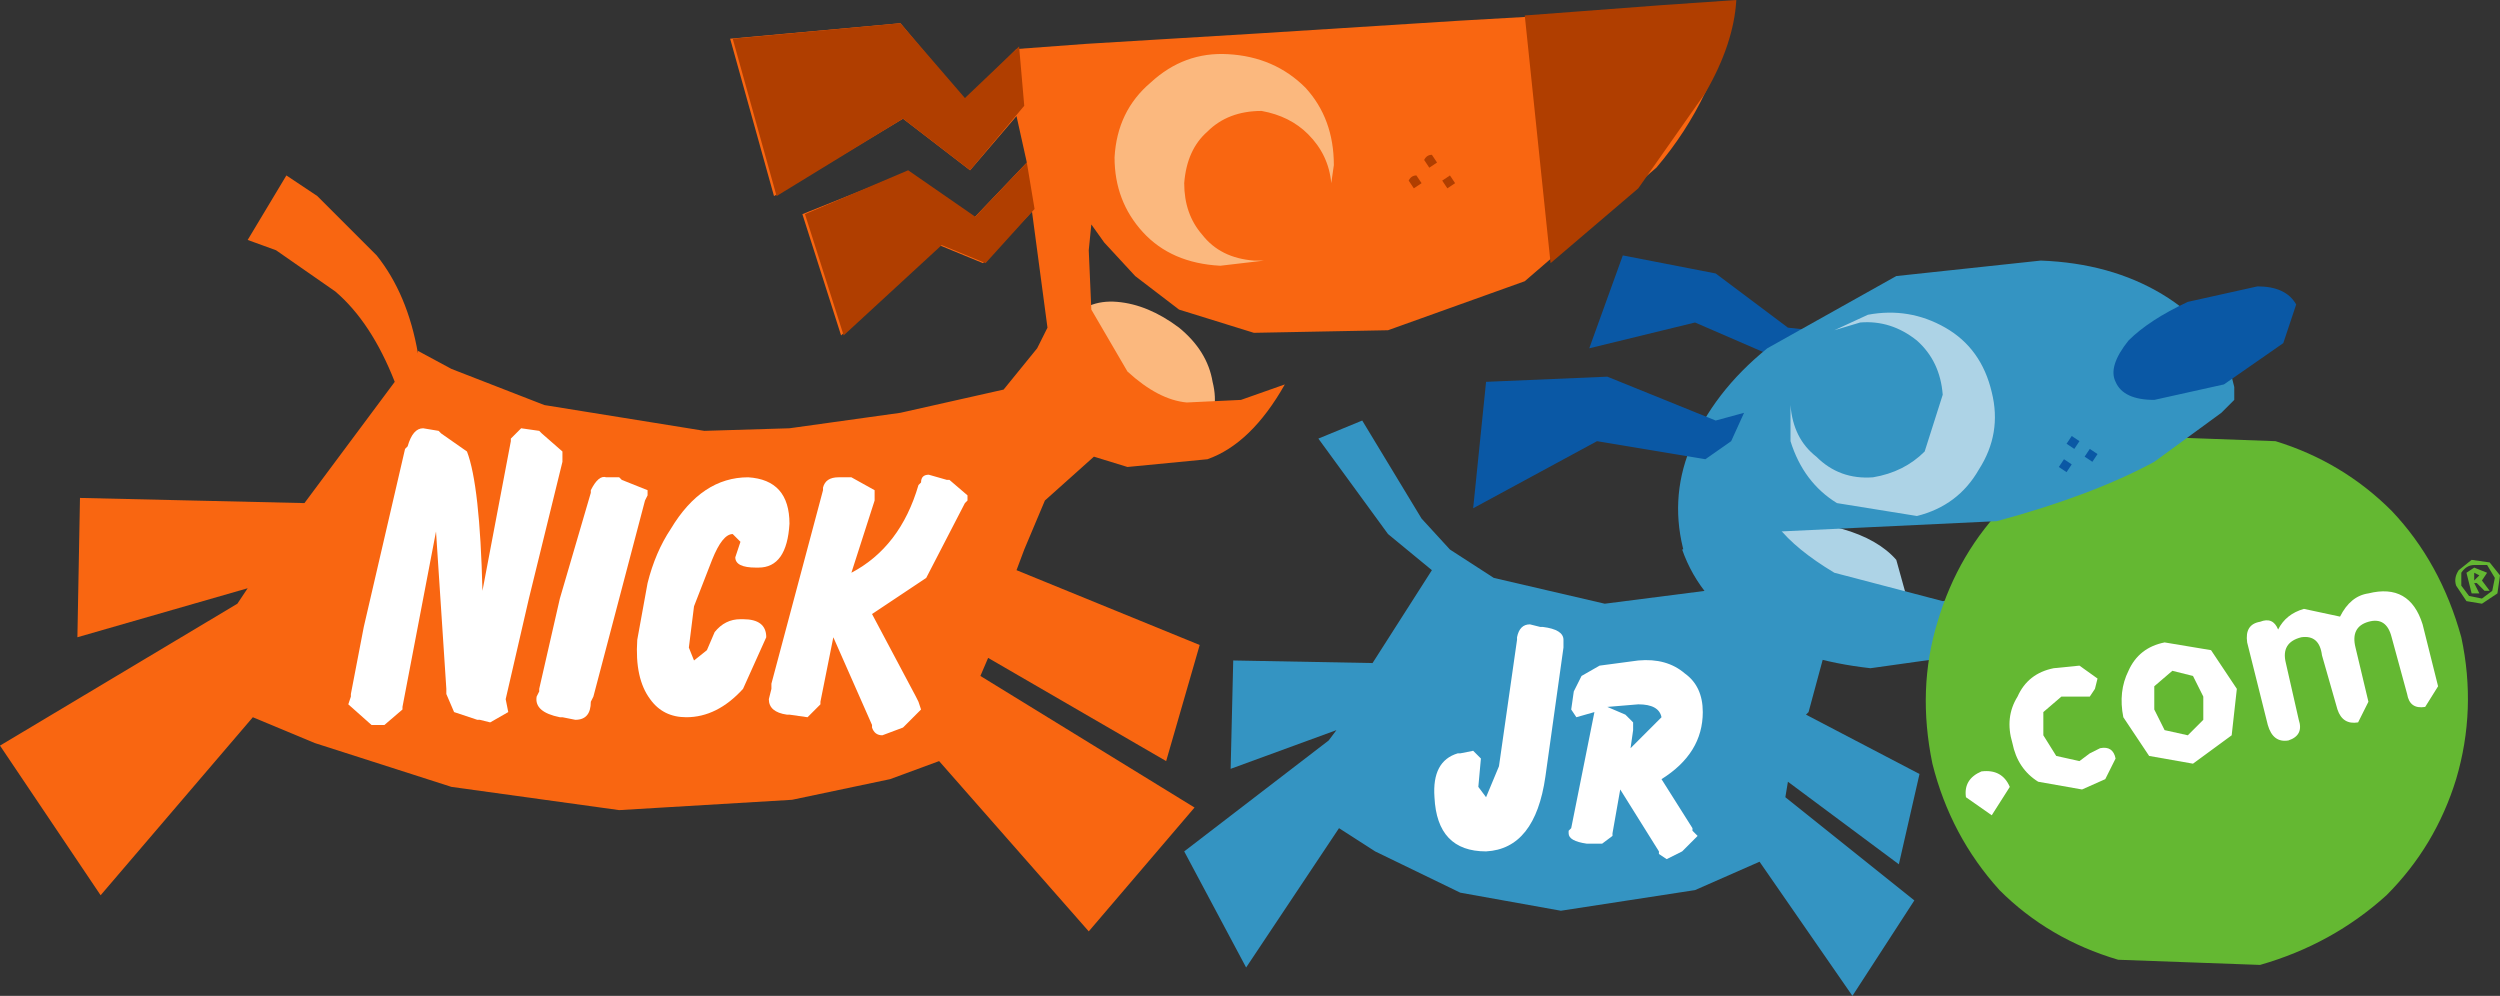
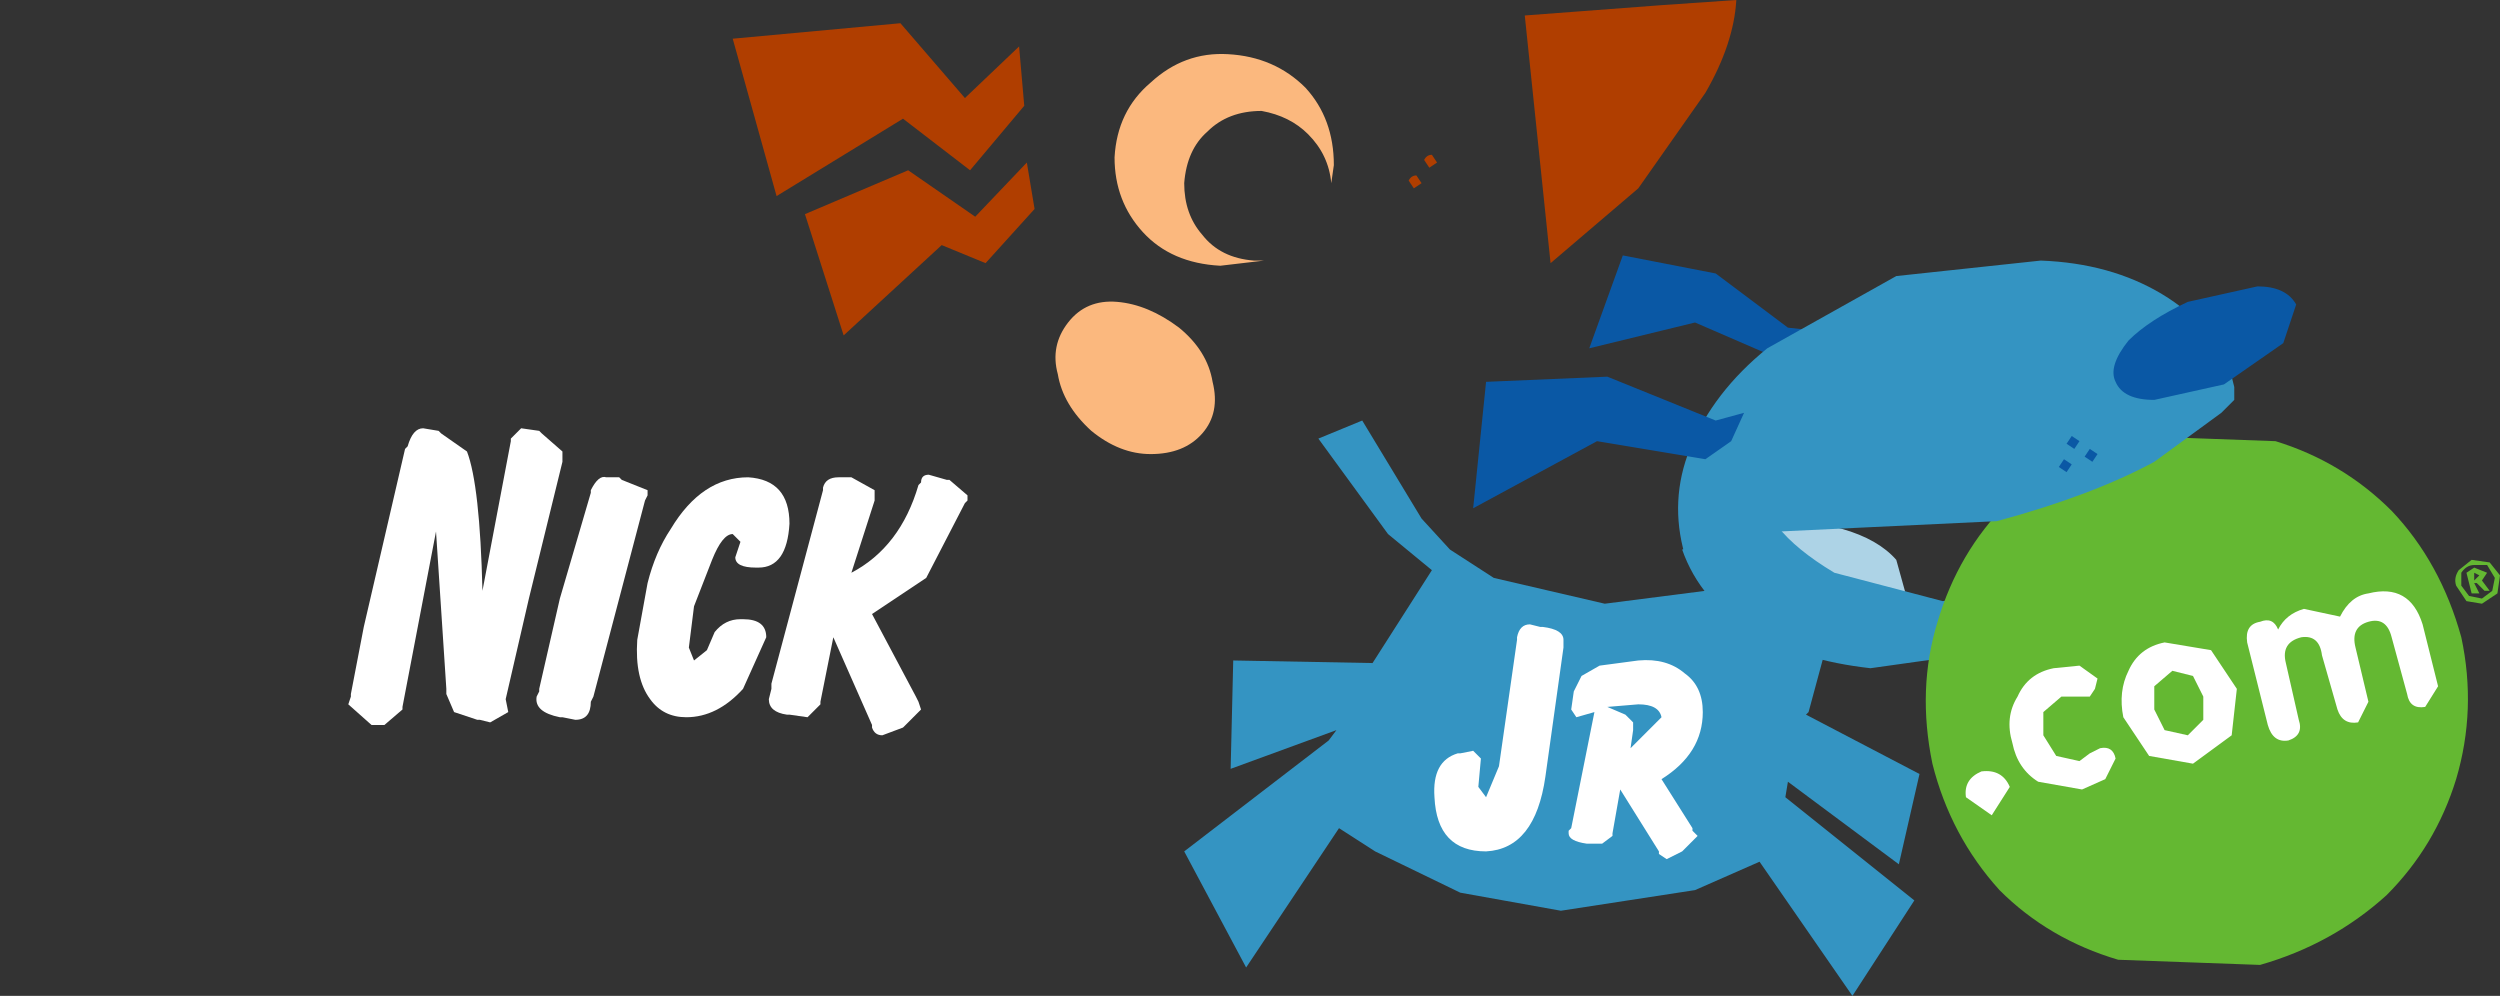
<svg xmlns="http://www.w3.org/2000/svg" height="19.3px" width="48.45px">
  <rect width="100%" height="100%" fill="#333333" stroke="none" />
  <g transform="matrix(1.0, 0.0, 0.0, 1.0, -22.55, -474.95)">
    <path d="M45.4 481.3 Q45.95 481.75 46.05 482.35 46.2 482.95 45.85 483.35 45.5 483.75 44.85 483.75 44.25 483.75 43.7 483.3 43.15 482.8 43.05 482.2 42.9 481.65 43.25 481.2 43.6 480.75 44.2 480.8 44.8 480.85 45.4 481.3" fill="#fbb87e" fill-rule="evenodd" stroke="none" />
    <path d="M58.25 485.2 Q58.95 485.4 59.3 485.8 L59.55 486.7 58.9 487.3 Q58.35 487.5 57.7 487.3 57.05 487.1 56.7 486.7 56.3 486.3 56.45 485.8 56.55 485.35 57.1 485.2 57.6 485.0 58.25 485.2" fill="#add3e6" fill-rule="evenodd" stroke="none" />
-     <path d="M54.35 475.15 L56.15 475.05 Q55.8 476.85 54.65 478.2 L52.1 480.4 49.45 481.35 46.85 481.4 45.4 480.95 44.55 480.3 43.95 479.65 43.7 479.3 43.65 479.8 43.7 480.95 44.4 482.15 Q45.0 482.7 45.55 482.75 L46.6 482.7 47.45 482.4 Q46.8 483.55 45.95 483.85 L44.4 484.0 43.75 483.8 42.8 484.65 42.4 485.6 42.25 486.0 45.8 487.45 45.15 489.7 41.7 487.7 41.55 488.05 45.7 490.6 43.65 493.0 40.75 489.7 39.8 490.05 37.9 490.45 34.55 490.65 31.3 490.2 28.65 489.35 27.45 488.85 24.5 492.3 22.55 489.4 27.15 486.65 27.35 486.35 24.05 487.3 24.1 484.6 28.45 484.7 30.2 482.35 Q29.75 481.2 29.05 480.6 L27.9 479.8 27.35 479.6 28.1 478.35 28.7 478.75 29.85 479.9 Q30.45 480.65 30.65 481.8 L30.65 481.75 31.3 482.1 33.1 482.8 36.2 483.3 37.85 483.25 40.0 482.95 42.0 482.5 42.65 481.7 42.85 481.3 42.55 479.05 41.6 480.05 40.75 479.7 38.85 481.45 38.1 479.1 40.1 478.3 41.4 479.2 42.45 478.1 42.25 477.2 41.35 478.25 40.05 477.25 37.55 478.75 36.7 475.7 40.0 475.4 41.25 476.9 42.25 475.9 43.6 475.8 46.9 475.6 50.85 475.35 54.35 475.15" fill="#f96611" fill-rule="evenodd" stroke="none" />
    <path d="M42.45 478.1 L42.6 479.0 41.65 480.05 40.8 479.7 38.9 481.45 38.15 479.1 40.15 478.25 41.45 479.15 42.45 478.1" fill="#b03e00" fill-rule="evenodd" stroke="none" />
    <path d="M42.3 475.85 L42.4 477.0 41.35 478.25 40.05 477.25 37.6 478.75 36.75 475.7 40.0 475.4 41.25 476.85 42.3 475.85" fill="#b03e00" fill-rule="evenodd" stroke="none" />
    <path d="M56.2 474.95 Q56.15 475.8 55.6 476.75 L54.3 478.6 52.6 480.05 52.1 475.25 54.75 475.05 56.2 474.95" fill="#b03e00" fill-rule="evenodd" stroke="none" />
    <path d="M50.4 478.1 L50.25 478.2 50.15 478.05 Q50.2 477.95 50.3 477.95 L50.4 478.1" fill="#b03e00" fill-rule="evenodd" stroke="none" />
    <path d="M50.1 478.5 L49.95 478.6 49.85 478.45 Q49.9 478.35 50.0 478.35 L50.1 478.5" fill="#b03e00" fill-rule="evenodd" stroke="none" />
-     <path d="M50.75 478.5 L50.6 478.6 50.5 478.45 50.65 478.35 50.75 478.5" fill="#b03e00" fill-rule="evenodd" stroke="none" />
    <path d="M48.35 478.5 Q48.3 477.95 47.9 477.55 47.55 477.2 47.0 477.1 46.35 477.1 45.95 477.5 45.55 477.85 45.5 478.5 45.5 479.1 45.85 479.5 46.2 479.95 46.85 480.0 L47.05 480.0 46.2 480.1 Q45.25 480.05 44.7 479.45 44.15 478.85 44.15 478.0 44.2 477.1 44.85 476.55 45.5 475.95 46.35 476.0 47.25 476.05 47.85 476.65 48.4 477.25 48.4 478.15 L48.35 478.5" fill="#fbb87e" fill-rule="evenodd" stroke="none" />
    <path d="M32.8 486.55 L32.35 488.5 32.4 488.75 32.05 488.95 31.85 488.9 31.8 488.9 31.35 488.75 31.2 488.4 31.2 488.3 31.0 485.25 30.35 488.65 30.35 488.7 30.0 489.0 29.8 489.0 29.75 489.0 29.3 488.6 29.35 488.45 29.35 488.4 29.6 487.1 30.4 483.65 30.45 483.6 Q30.55 483.25 30.75 483.25 L31.05 483.3 31.1 483.35 31.6 483.7 Q31.85 484.35 31.9 486.4 L32.45 483.5 32.45 483.45 32.65 483.25 33.0 483.3 33.05 483.35 33.45 483.7 33.45 483.85 33.45 483.9 32.8 486.55" fill="#ffffff" fill-rule="evenodd" stroke="none" />
    <path d="M34.0 484.5 L34.0 484.45 Q34.15 484.15 34.3 484.2 L34.55 484.2 34.6 484.25 35.1 484.45 35.1 484.55 35.05 484.65 34.05 488.45 34.0 488.55 Q34.0 488.9 33.7 488.9 L33.45 488.85 33.4 488.85 Q32.9 488.75 32.95 488.45 L33.0 488.35 33.0 488.3 33.4 486.55 34.0 484.5" fill="#ffffff" fill-rule="evenodd" stroke="none" />
-     <path d="M37.2 485.95 Q36.8 485.95 36.8 485.75 L36.9 485.45 36.75 485.3 Q36.55 485.3 36.35 485.8 L36.0 486.7 35.9 487.5 36.0 487.75 36.25 487.55 36.4 487.2 Q36.6 486.95 36.9 486.95 L36.95 486.95 Q37.4 486.95 37.4 487.3 L36.95 488.3 Q36.45 488.85 35.85 488.85 35.4 488.85 35.15 488.5 34.85 488.1 34.9 487.35 L35.1 486.25 Q35.25 485.65 35.55 485.2 36.15 484.2 37.05 484.2 37.85 484.25 37.85 485.1 37.8 485.95 37.25 485.95 L37.2 485.95" fill="#ffffff" fill-rule="evenodd" stroke="none" />
+     <path d="M37.2 485.95 Q36.8 485.95 36.8 485.75 L36.9 485.45 36.75 485.3 Q36.55 485.3 36.35 485.8 L36.0 486.7 35.9 487.5 36.0 487.75 36.25 487.55 36.4 487.2 Q36.6 486.95 36.9 486.95 L36.95 486.95 Q37.4 486.95 37.4 487.3 L36.95 488.3 Q36.45 488.85 35.85 488.85 35.4 488.85 35.15 488.5 34.85 488.1 34.9 487.35 L35.1 486.25 Q35.25 485.65 35.55 485.2 36.15 484.2 37.05 484.2 37.85 484.25 37.85 485.1 37.8 485.95 37.25 485.95 " fill="#ffffff" fill-rule="evenodd" stroke="none" />
    <path d="M40.5 486.15 L39.45 486.85 40.3 488.45 40.35 488.55 40.4 488.7 40.1 489.0 40.05 489.05 39.65 489.2 Q39.5 489.2 39.45 489.05 L39.45 489.0 38.7 487.3 38.45 488.55 38.45 488.6 38.2 488.85 37.85 488.8 37.8 488.8 Q37.45 488.75 37.45 488.5 L37.5 488.3 37.5 488.2 38.5 484.45 38.5 484.4 Q38.55 484.2 38.8 484.2 L39.05 484.2 39.5 484.45 39.5 484.6 39.5 484.65 39.05 486.05 Q40.0 485.55 40.35 484.35 L40.4 484.3 Q40.4 484.15 40.55 484.15 L40.9 484.25 40.95 484.25 41.3 484.55 41.3 484.65 41.25 484.7 40.5 486.15" fill="#ffffff" fill-rule="evenodd" stroke="none" />
    <path d="M63.3 486.1 L64.1 485.8 Q64.45 485.6 64.75 485.5 63.6 486.8 61.65 487.5 L58.8 487.9 Q57.45 487.75 56.5 487.2 55.5 486.6 55.15 485.6 L57.0 485.15 Q57.35 485.6 58.1 486.05 L60.2 486.6 63.3 486.1" fill="#3494c2" fill-rule="evenodd" stroke="none" />
    <path d="M70.25 487.3 Q70.55 488.7 70.15 490.05 69.75 491.35 68.8 492.3 67.75 493.25 66.35 493.65 L63.6 493.55 Q62.25 493.15 61.3 492.2 60.35 491.15 60.0 489.75 59.7 488.3 60.1 487.0 60.5 485.65 61.45 484.7 62.45 483.75 63.9 483.4 L66.65 483.5 Q67.95 483.9 68.9 484.85 69.85 485.85 70.25 487.3" fill="#64b832" fill-rule="evenodd" stroke="none" />
    <path d="M53.35 481.7 L54.0 479.9 55.8 480.25 57.2 481.3 57.65 481.35 57.35 481.7 56.9 481.85 55.4 481.2 53.35 481.7" fill="#0a58a5" fill-rule="evenodd" stroke="none" />
    <path d="M65.8 482.25 L65.85 482.45 65.85 482.7 65.6 482.95 64.3 483.9 Q63.1 484.55 61.25 485.05 L57.05 485.25 Q57.3 485.55 57.15 485.95 L57.8 486.65 58.1 486.9 57.6 488.75 57.55 488.8 59.75 489.95 59.35 491.7 57.2 490.1 57.15 490.4 59.65 492.4 58.45 494.25 56.65 491.65 55.4 492.2 52.8 492.6 50.85 492.25 49.2 491.45 48.5 491.0 46.7 493.7 45.5 491.45 48.3 489.3 48.45 489.1 46.4 489.85 46.45 487.75 49.15 487.8 50.3 486.0 49.45 485.3 48.1 483.45 48.95 483.1 50.1 485.0 50.65 485.6 51.5 486.15 53.65 486.65 55.6 486.4 55.2 485.7 Q54.9 484.65 55.3 483.65 55.75 482.55 56.8 481.7 L59.3 480.3 62.1 480.0 Q63.45 480.05 64.45 480.65 65.45 481.25 65.8 482.25" fill="#3494c2" fill-rule="evenodd" stroke="none" />
    <path d="M52.85 487.5 L52.5 490.0 Q52.3 491.4 51.35 491.45 50.4 491.45 50.35 490.4 50.3 489.7 50.8 489.55 L50.85 489.55 51.1 489.5 51.25 489.65 51.2 490.2 51.35 490.4 51.6 489.8 51.95 487.35 51.95 487.3 Q52.0 487.05 52.2 487.05 L52.4 487.1 52.45 487.1 Q52.85 487.15 52.85 487.35 L52.85 487.45 52.85 487.5" fill="#ffffff" fill-rule="evenodd" stroke="none" />
    <path d="M55.55 488.75 Q55.55 489.55 54.75 490.05 L55.35 491.0 55.35 491.05 55.45 491.15 55.15 491.45 54.85 491.6 54.7 491.5 54.7 491.45 53.95 490.25 53.8 491.1 53.8 491.15 53.6 491.3 53.35 491.3 53.3 491.3 Q52.95 491.25 52.95 491.1 L52.95 491.05 53.0 491.0 53.45 488.75 53.1 488.85 53.0 488.7 53.05 488.35 53.2 488.05 53.55 487.85 54.3 487.75 Q54.85 487.7 55.2 488.0 55.55 488.25 55.55 488.75 M54.15 489.45 L54.75 488.85 Q54.7 488.6 54.3 488.6 L53.7 488.65 54.05 488.8 54.2 488.95 54.2 489.1 54.15 489.45" fill="#ffffff" fill-rule="evenodd" stroke="none" />
    <path d="M60.65 490.4 Q60.6 490.05 60.95 489.9 61.35 489.85 61.5 490.2 L61.15 490.75 60.65 490.4" fill="#ffffff" fill-rule="evenodd" stroke="none" />
    <path d="M63.05 488.45 L62.8 488.45 62.5 488.45 62.15 488.75 62.15 489.2 62.4 489.6 62.85 489.7 63.05 489.55 63.25 489.45 Q63.5 489.4 63.55 489.65 L63.35 490.05 62.9 490.25 62.05 490.1 Q61.65 489.85 61.55 489.35 61.4 488.85 61.65 488.45 61.85 488.0 62.35 487.9 L62.85 487.85 63.2 488.1 63.15 488.3 63.05 488.45" fill="#ffffff" fill-rule="evenodd" stroke="none" />
    <path d="M65.4 487.55 L65.9 488.3 65.8 489.2 65.05 489.75 64.2 489.6 63.7 488.85 Q63.6 488.35 63.8 487.95 64.0 487.5 64.5 487.4 L65.4 487.55 M65.25 488.9 L65.25 488.45 65.05 488.05 64.65 487.95 64.3 488.25 64.3 488.7 64.5 489.1 64.95 489.2 65.25 488.9" fill="#ffffff" fill-rule="evenodd" stroke="none" />
    <path d="M69.8 488.25 L69.55 488.65 Q69.25 488.7 69.2 488.4 L68.9 487.3 Q68.8 486.9 68.45 487.0 68.1 487.1 68.2 487.5 L68.45 488.55 68.25 488.95 Q67.95 489.0 67.85 488.7 L67.55 487.65 Q67.5 487.25 67.15 487.3 66.75 487.4 66.85 487.8 L67.1 488.9 Q67.2 489.2 66.9 489.3 66.6 489.35 66.5 489.0 L66.1 487.4 Q66.05 487.05 66.35 487.0 66.6 486.9 66.7 487.15 66.85 486.85 67.2 486.75 L67.9 486.9 Q68.1 486.5 68.45 486.45 69.25 486.25 69.5 487.05 L69.8 488.25" fill="#ffffff" fill-rule="evenodd" stroke="none" />
    <path d="M70.95 486.45 L70.65 486.65 70.35 486.6 70.15 486.3 Q70.1 486.15 70.2 486.0 L70.45 485.8 70.8 485.85 71.0 486.1 70.95 486.45 M70.65 486.2 L70.8 486.4 70.7 486.4 70.55 486.25 70.5 486.25 70.6 486.45 70.45 486.45 70.35 486.05 70.5 485.95 70.75 486.05 70.65 486.2 M70.5 486.05 L70.5 486.1 70.5 486.2 70.55 486.15 70.6 486.1 70.5 486.05 M70.25 486.05 L70.25 486.3 70.4 486.5 70.65 486.55 70.85 486.4 70.9 486.15 70.75 485.9 70.5 485.9 Q70.35 485.9 70.25 486.05" fill="#64b832" fill-rule="evenodd" stroke="none" />
    <path d="M67.05 480.85 L66.8 481.6 65.65 482.4 64.3 482.7 Q63.7 482.7 63.55 482.35 63.4 482.05 63.8 481.55 64.2 481.15 64.95 480.8 L66.3 480.5 Q66.85 480.5 67.05 480.85" fill="#0a58a5" fill-rule="evenodd" stroke="none" />
    <path d="M62.85 483.5 L62.75 483.65 62.6 483.55 62.7 483.4 62.85 483.5" fill="#0a58a5" fill-rule="evenodd" stroke="none" />
    <path d="M62.7 483.95 L62.6 484.1 62.45 484.0 62.55 483.85 62.7 483.95" fill="#0a58a5" fill-rule="evenodd" stroke="none" />
    <path d="M63.2 483.75 L63.1 483.9 62.95 483.8 63.05 483.65 63.2 483.75" fill="#0a58a5" fill-rule="evenodd" stroke="none" />
    <path d="M51.1 484.8 L51.35 482.35 53.7 482.25 55.8 483.1 56.35 482.95 56.1 483.5 55.6 483.85 53.5 483.5 51.1 484.8" fill="#0a58a5" fill-rule="evenodd" stroke="none" />
-     <path d="M61.15 482.55 Q61.35 483.35 60.9 484.05 60.5 484.75 59.7 484.95 L58.15 484.7 Q57.5 484.3 57.25 483.5 L57.25 482.75 57.25 482.8 Q57.3 483.45 57.75 483.8 58.2 484.25 58.85 484.2 59.45 484.1 59.85 483.7 L60.2 482.6 Q60.15 481.95 59.7 481.55 59.2 481.15 58.6 481.2 L58.1 481.35 58.75 481.05 Q59.55 480.9 60.25 481.3 60.95 481.7 61.15 482.55" fill="#add3e6" fill-rule="evenodd" stroke="none" />
  </g>
</svg>